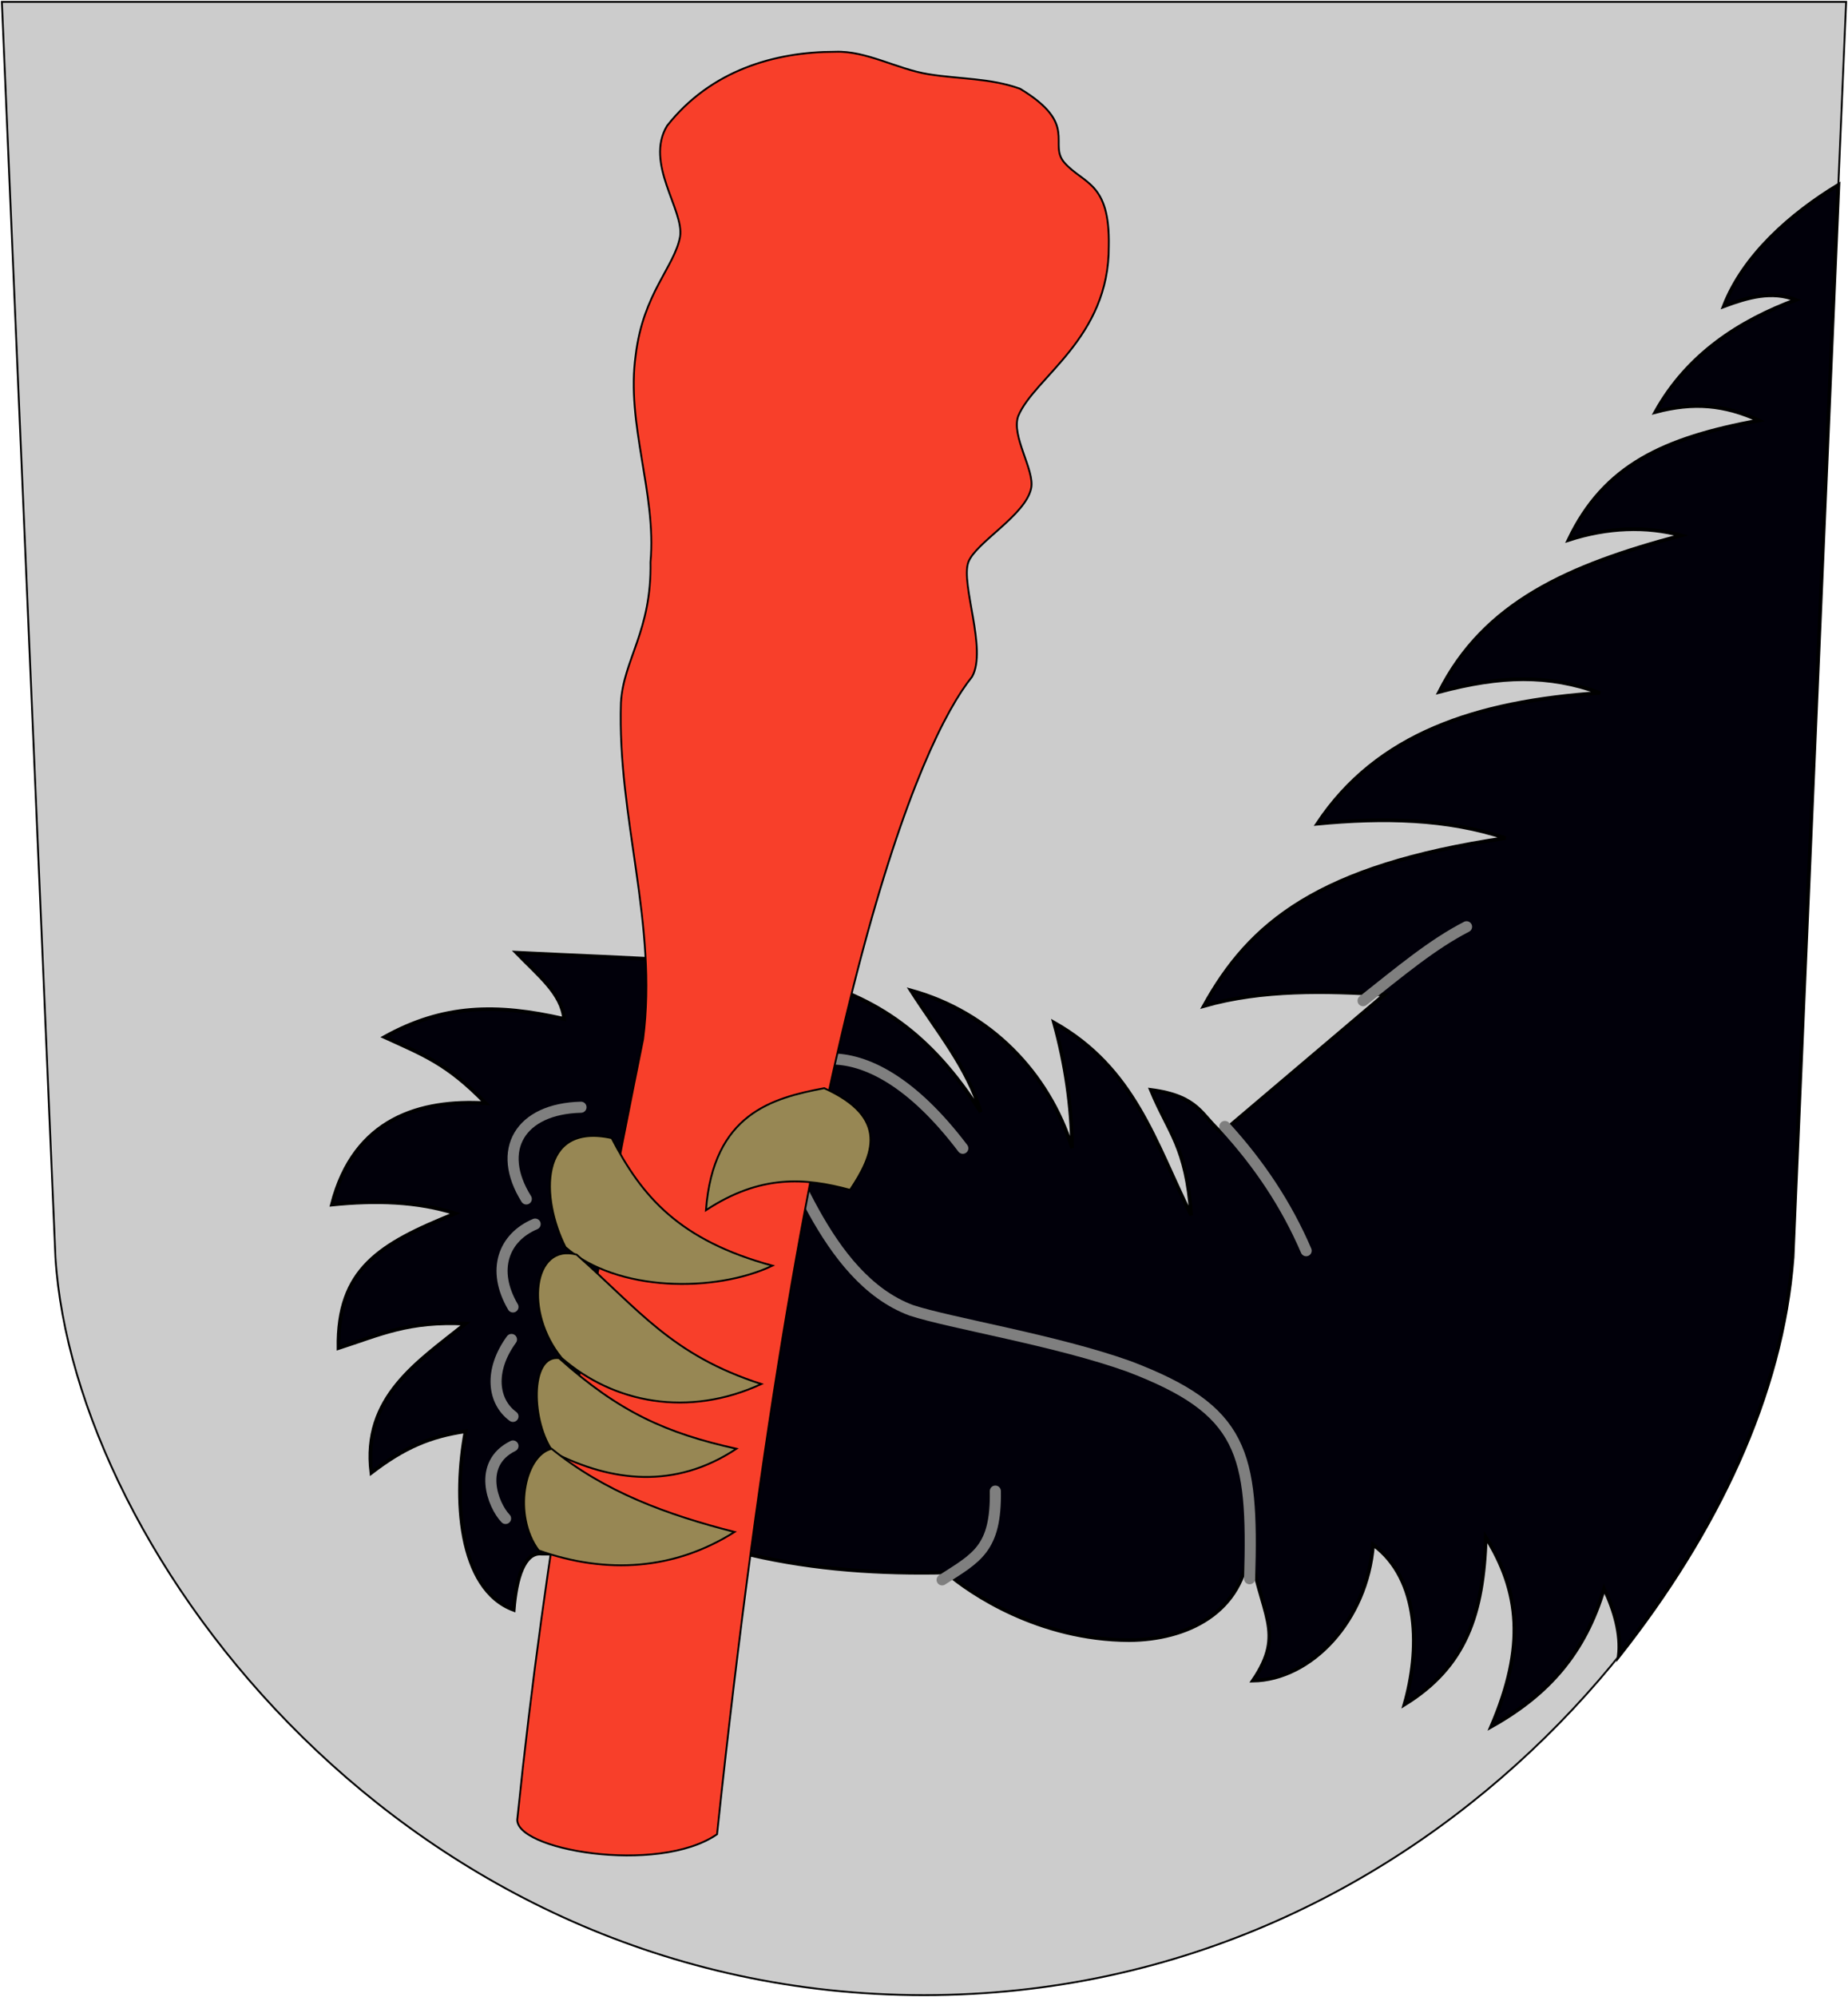
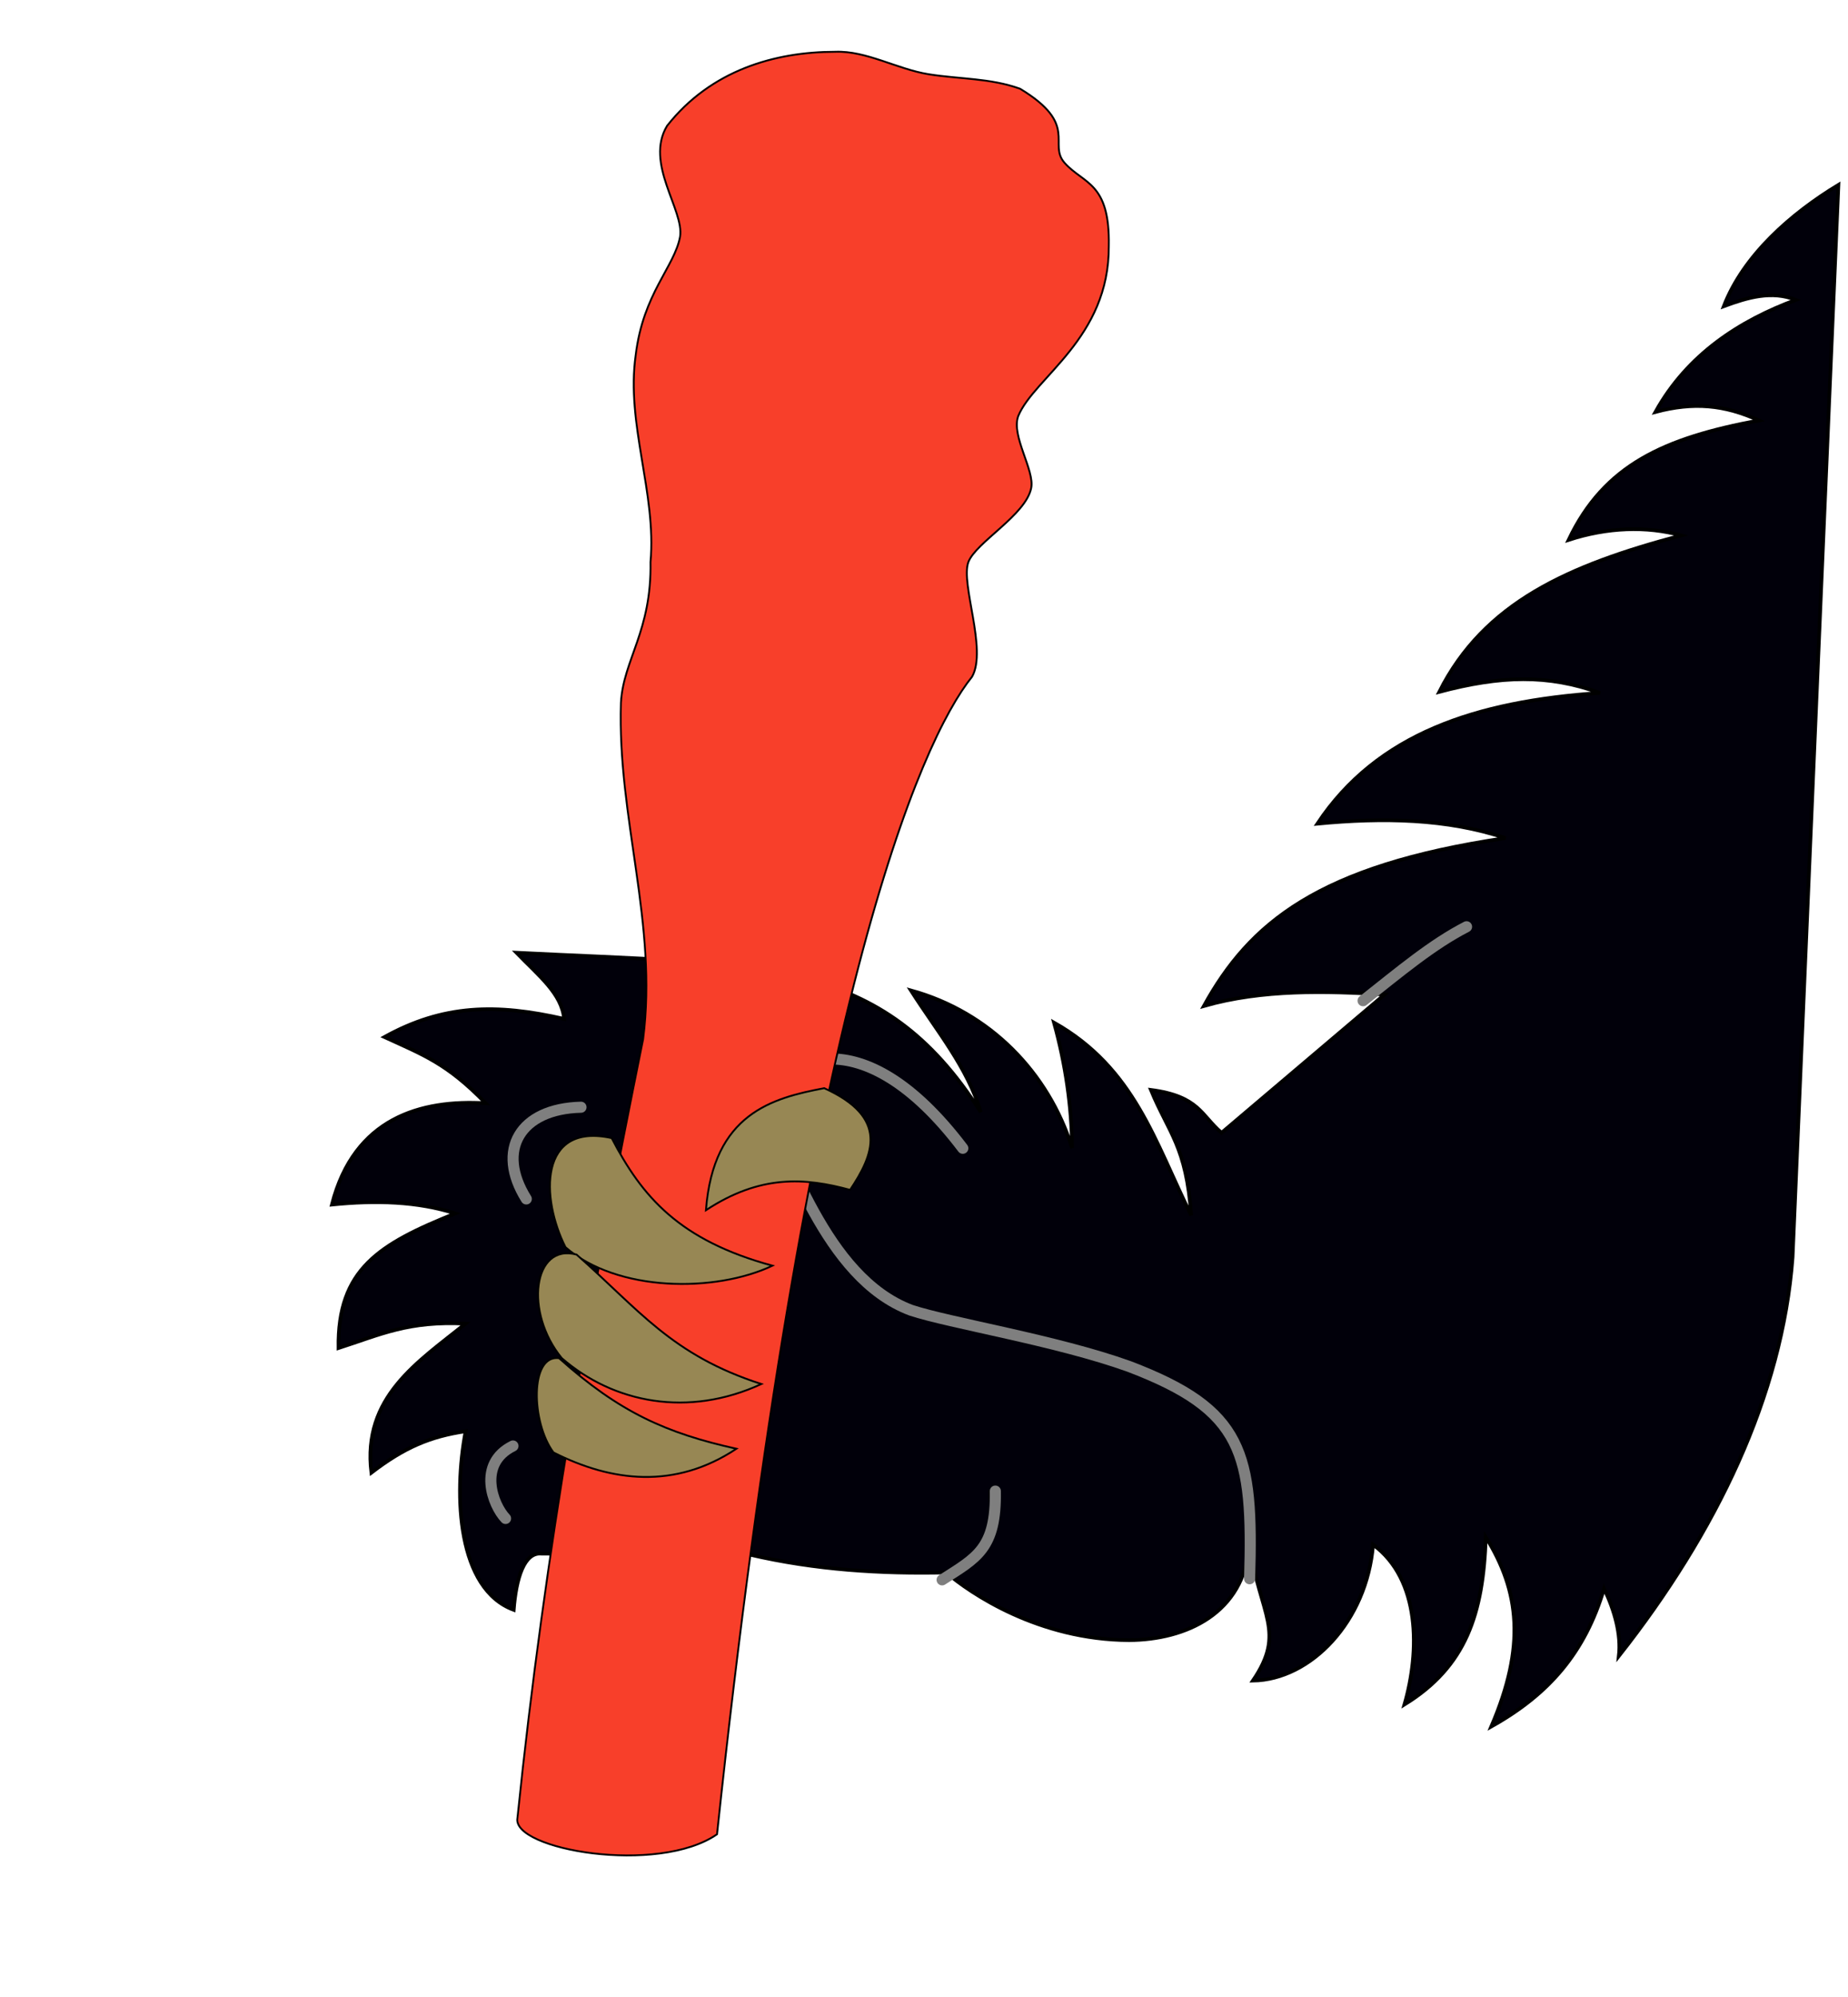
<svg xmlns="http://www.w3.org/2000/svg" xmlns:ns1="http://sodipodi.sourceforge.net/DTD/sodipodi-0.dtd" xmlns:ns2="http://www.inkscape.org/namespaces/inkscape" width="500" height="540" id="svg2" ns1:version="0.32" ns2:version="0.46" ns1:docbase="" ns1:docname="Nuijamaa.vaakuna.svg" version="1.0" ns2:output_extension="org.inkscape.output.svg.inkscape">
  <defs id="defs4">
    <ns2:perspective ns1:type="inkscape:persp3d" ns2:vp_x="0 : 270 : 1" ns2:vp_y="0 : 1000 : 0" ns2:vp_z="500 : 270 : 1" ns2:persp3d-origin="250 : 180 : 1" id="perspective23" />
  </defs>
  <ns1:namedview id="base" pagecolor="#ffffff" bordercolor="#666666" borderopacity="1.0" ns2:pageopacity="0.0" ns2:pageshadow="2" ns2:zoom="0.35355339" ns2:cx="363.44247" ns2:cy="289.27481" ns2:document-units="px" ns2:current-layer="layer1" ns2:window-width="1012" ns2:window-height="736" ns2:window-x="0" ns2:window-y="0" showgrid="false" />
  <g ns2:label="Layer 1" ns2:groupmode="layer" id="layer1">
-     <path style="fill:#cccccc;fill-opacity:1;fill-rule:evenodd;stroke:rgb(0, 0, 0);stroke-width:0.5;stroke-linecap:butt;stroke-linejoin:miter;stroke-opacity:1;stroke-miterlimit:4;stroke-dasharray:none" d="M 0.5,0.5 L 499.5,0.5 L 485,340 C 480,420 390,539.5 250,539.5 C 110,539.5 20,420 15,340 L 0.5,0.5 z " id="path1333" ns1:nodetypes="cccccc" />
    <path style="fill: rgb(1, 0, 10); fill-opacity: 1; fill-rule: evenodd; stroke: rgb(0, 0, 0); stroke-width: 1px; stroke-linecap: butt; stroke-linejoin: miter; stroke-opacity: 1;" d="M 497.4,50 L 485,340 C 482.233,377.333 464.367,414.367 438,447.8 C 438.667,441.892 436.833,435.483 434,429.575 C 428.833,446.833 419.167,458.092 403.5,466.85 C 412.833,445.108 411.167,430.367 402,415.625 C 401.333,436.383 396.667,450.642 380,460.9 C 384.167,446.492 384.333,427.083 371.5,417.675 C 369.833,438.433 354.667,454.192 339,454.45 C 348,441.208 341,436.967 338,417.725 C 336.667,436.317 320.833,443.408 305.5,443.5 C 280.999,443.401 262.498,430.802 255.997,425.203 C 238.329,425.604 220.661,424.505 202.994,420.406 L 146.491,420.109 C 141.823,419.677 139.655,426.745 138.988,435.312 C 123.82,429.714 122.652,404.615 125.984,387.016 C 116.483,388.417 109.482,391.318 100.481,398.219 C 97.98,377.786 112.979,368.354 125.978,357.922 C 110.515,357.122 103.051,360.822 91.587,364.522 C 91.29,343.222 102.494,336.422 123.197,328.122 C 112.9,324.822 101.603,324.522 89.806,325.722 C 95.842,302.256 113.879,297.289 131.415,298.322 C 120.952,287.522 114.488,285.222 104.025,280.422 C 119.894,271.622 134.264,271.322 152.634,275.522 C 152.004,268.723 145.873,263.923 139.743,257.623 C 206.28,260.989 238.316,258.356 265.352,300.723 C 261.722,288.589 253.592,278.956 246.462,267.823 C 267.831,273.689 283.701,290.056 290.071,310.423 C 289.941,299.123 288.31,287.823 285.18,276.523 C 307.05,288.89 312.42,308.756 322.289,328.623 C 320.993,309.99 316.196,306.356 311.399,294.723 C 324.435,296.423 324.972,301.623 330.508,306.323 L 374.617,268.923 C 358.82,267.957 341.523,267.49 325.727,272.023 C 338.051,249.761 356.405,234.147 407.336,226.624 C 391.539,221.324 374.242,221.024 356.445,222.724 C 372.605,198.441 399.265,189.658 432.925,187.375 C 418.757,182.276 406.09,182.677 389.422,187.078 C 401.587,162.979 424.253,152.88 454.919,144.781 C 445.418,142.182 434.917,142.583 424.416,145.984 C 434.081,125.719 450.247,118.453 475.913,113.688 C 466.578,109.422 458.244,108.656 447.909,111.391 C 456.575,95.792 470.741,86.693 485.906,81.094 C 479.405,78.495 472.904,80.396 466.403,82.797 C 471.735,69.031 484.568,57.766 497.4,50 z " id="path3210" ns1:nodetypes="ccccccccccccccccccccccccccccccccccccccccccccc" />
-     <path style="fill: none; fill-opacity: 1; fill-rule: evenodd; stroke: rgb(127, 127, 127); stroke-width: 3px; stroke-linecap: round; stroke-linejoin: miter; stroke-opacity: 1;" d="M 331.4,304.6 C 340.733,314.8 348.067,325.8 353.4,338.2" id="path4103" ns1:nodetypes="cc" />
    <path style="fill: none; fill-opacity: 0.75; fill-rule: evenodd; stroke: rgb(127, 127, 127); stroke-width: 3; stroke-linecap: round; stroke-linejoin: miter; stroke-opacity: 1; stroke-miterlimit: 4; stroke-dasharray: none;" d="M 338.1,426.9 C 339.1,392.7 336.5,381.3 305.5,369.5 C 285.833,362.433 256.967,357.767 246.5,354.3 C 222.833,345.433 213.567,310.567 205.9,299.3 C 210.567,286.3 232.833,274.033 260.5,310.5" id="path6724" ns1:nodetypes="ccccc" />
    <path style="fill: none; fill-opacity: 1; fill-rule: evenodd; stroke: rgb(127, 127, 127); stroke-width: 3px; stroke-linecap: round; stroke-linejoin: miter; stroke-opacity: 1;" d="M 269.3,403.2 C 269.567,418.8 264.233,421.2 254.9,427.2" id="path7599" ns1:nodetypes="cc" />
    <path style="fill: none; fill-opacity: 1; fill-rule: evenodd; stroke: rgb(127, 127, 127); stroke-width: 3px; stroke-linecap: round; stroke-linejoin: miter; stroke-opacity: 1;" d="M 396.795,250.6 C 387.462,255.4 378.929,262.6 368.795,270.6" id="path8474" ns1:nodetypes="cc" />
    <path style="fill: none; fill-opacity: 1; fill-rule: evenodd; stroke: rgb(127, 127, 127); stroke-width: 3px; stroke-linecap: round; stroke-linejoin: miter; stroke-opacity: 1;" d="M 157.195,299.4 C 140.662,299.8 134.129,311 142.395,324.2" id="path9349" ns1:nodetypes="cc" />
-     <path style="fill: none; fill-opacity: 1; fill-rule: evenodd; stroke: rgb(127, 127, 127); stroke-width: 3px; stroke-linecap: round; stroke-linejoin: miter; stroke-opacity: 1;" d="M 144.788,331 C 136.254,334.6 132.921,343.4 138.788,353.4" id="path9351" ns1:nodetypes="cc" />
-     <path style="fill: none; fill-opacity: 1; fill-rule: evenodd; stroke: rgb(127, 127, 127); stroke-width: 3px; stroke-linecap: round; stroke-linejoin: miter; stroke-opacity: 1;" d="M 138.388,362.2 C 132.254,370.6 133.321,379 138.788,383" id="path9353" ns1:nodetypes="cc" />
    <path style="fill: none; fill-opacity: 1; fill-rule: evenodd; stroke: rgb(127, 127, 127); stroke-width: 3px; stroke-linecap: round; stroke-linejoin: miter; stroke-opacity: 1;" d="M 138.788,391 C 129.054,395.8 133.321,407 136.788,410.6" id="path9355" ns1:nodetypes="cc" />
    <path style="fill:rgb(248, 63, 42);fill-opacity:1;fill-rule:evenodd;stroke:rgb(0, 0, 0);stroke-width:0.5;stroke-linecap:butt;stroke-linejoin:miter;stroke-opacity:1;stroke-miterlimit:4;stroke-dasharray:none" d="M 276,24 C 292,33.667 283.5,38.833 288,44 C 293.167,49.833 300.333,49.167 300,66.5 C 300.167,91.5 279.833,102 275.5,112.5 C 273.5,117.833 280,127.167 279,132 C 277.5,139.333 264,146.667 262,152 C 259.833,157.833 267.167,175.667 263,183 C 249,200.333 218,270.667 194,496 C 178,507.067 138.4,500.133 140,491.6 C 147.467,419.067 159.533,352.533 174,281 C 178,249.667 167,221.333 168,190 C 168.667,178.333 176.333,170.667 176,152 C 177.667,133.333 169.333,114.667 172,96 C 174,79.333 182.5,72.167 184,64 C 185.167,56.833 174.333,44.167 180.5,34 C 192.333,19 209.667,14 226,14 C 234.333,13.667 242.792,18.708 251.188,20.062 C 259.583,21.417 267.917,21.083 276,24 z " id="path11113" ns1:nodetypes="ccccccccccccccccsc" />
    <path style="fill:rgb(151, 135, 84);fill-opacity:1;fill-rule:evenodd;stroke:rgb(0, 0, 0);stroke-width:0.5;stroke-linecap:butt;stroke-linejoin:miter;stroke-opacity:1;stroke-miterlimit:4;stroke-dasharray:none" d="M 191,327.25 C 205.667,317.583 217.833,318.417 230,321.75 C 236.333,312.25 240.667,302.25 223,294.25 C 209,296.917 193,301.083 191,327.25 z " id="path11103" ns1:nodetypes="cccc" />
    <path style="fill:rgb(151, 135, 84);fill-opacity:1;fill-rule:evenodd;stroke:rgb(0, 0, 0);stroke-width:0.5;stroke-linecap:butt;stroke-linejoin:miter;stroke-opacity:1;stroke-miterlimit:4;stroke-dasharray:none" d="M 209,342.25 C 193.5,349.583 167,349.417 153,337.25 C 146.333,324.083 145.667,303.417 165.5,307.75 C 173.667,323.583 183.833,335.417 209,342.25 z " id="path11105" ns1:nodetypes="cccc" />
    <path style="fill:rgb(151, 135, 84);fill-opacity:1;fill-rule:evenodd;stroke:rgb(0, 0, 0);stroke-width:0.5;stroke-linecap:butt;stroke-linejoin:miter;stroke-opacity:1;stroke-miterlimit:4;stroke-dasharray:none" d="M 206,374.25 C 186.233,383.35 166.067,379.45 152,367.25 C 141.833,354.917 144.167,336.083 156,339.25 C 172.833,354.083 181.667,366.417 206,374.25 z " id="path11107" ns1:nodetypes="cccc" />
    <path style="fill:rgb(151, 135, 84);fill-opacity:1;fill-rule:evenodd;stroke:rgb(0, 0, 0);stroke-width:0.5;stroke-linecap:butt;stroke-linejoin:miter;stroke-opacity:1;stroke-miterlimit:4;stroke-dasharray:none" d="M 199.25,391.75 C 182.617,402.783 165.483,400.717 149.75,392.75 C 143.75,384.75 143.25,366.25 151.25,367.25 C 167.583,381.917 180.417,387.583 199.25,391.75 z " id="path11109" ns1:nodetypes="cccc" />
-     <path style="fill:rgb(151, 135, 84);fill-opacity:1;fill-rule:evenodd;stroke:rgb(0, 0, 0);stroke-width:0.5;stroke-linecap:butt;stroke-linejoin:miter;stroke-opacity:1;stroke-miterlimit:4;stroke-dasharray:none" d="M 198.75,414.25 C 182.517,424.517 164.183,425.783 145.75,419.25 C 138.75,409.917 141.75,393.583 149.25,391.75 C 163.583,403.417 180.417,409.583 198.75,414.25 z " id="path11111" ns1:nodetypes="cccc" />
  </g>
</svg>